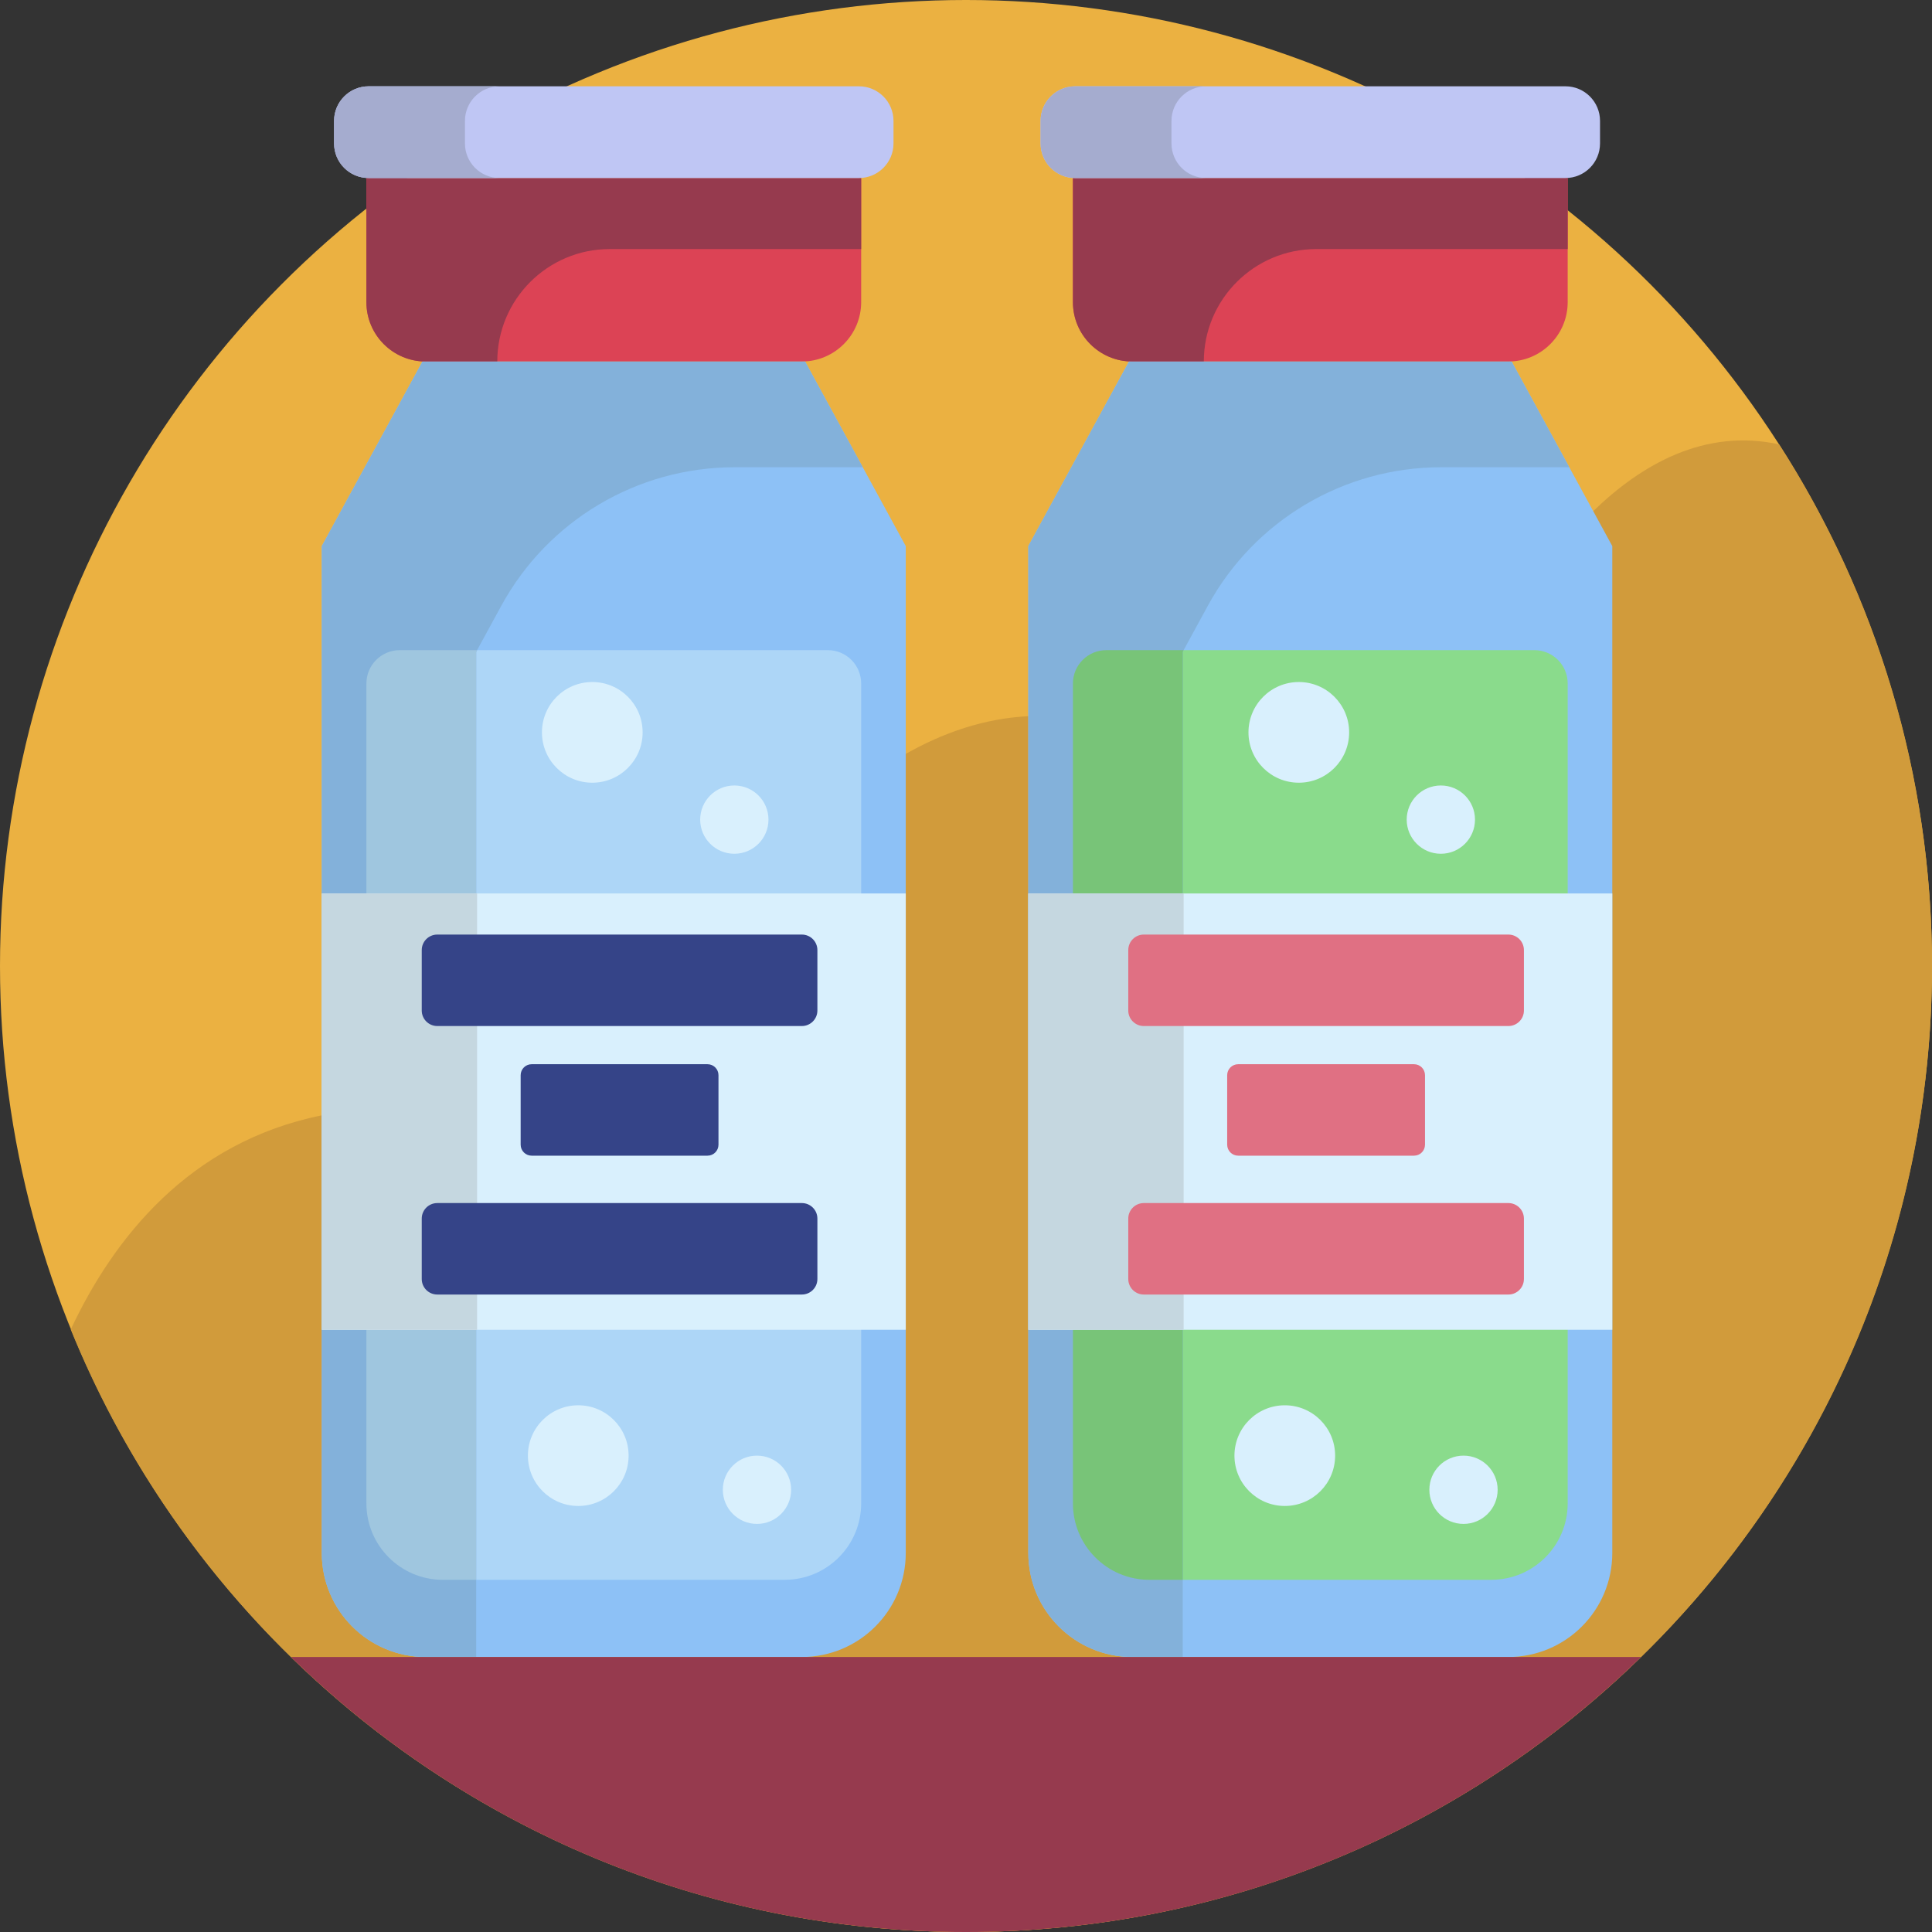
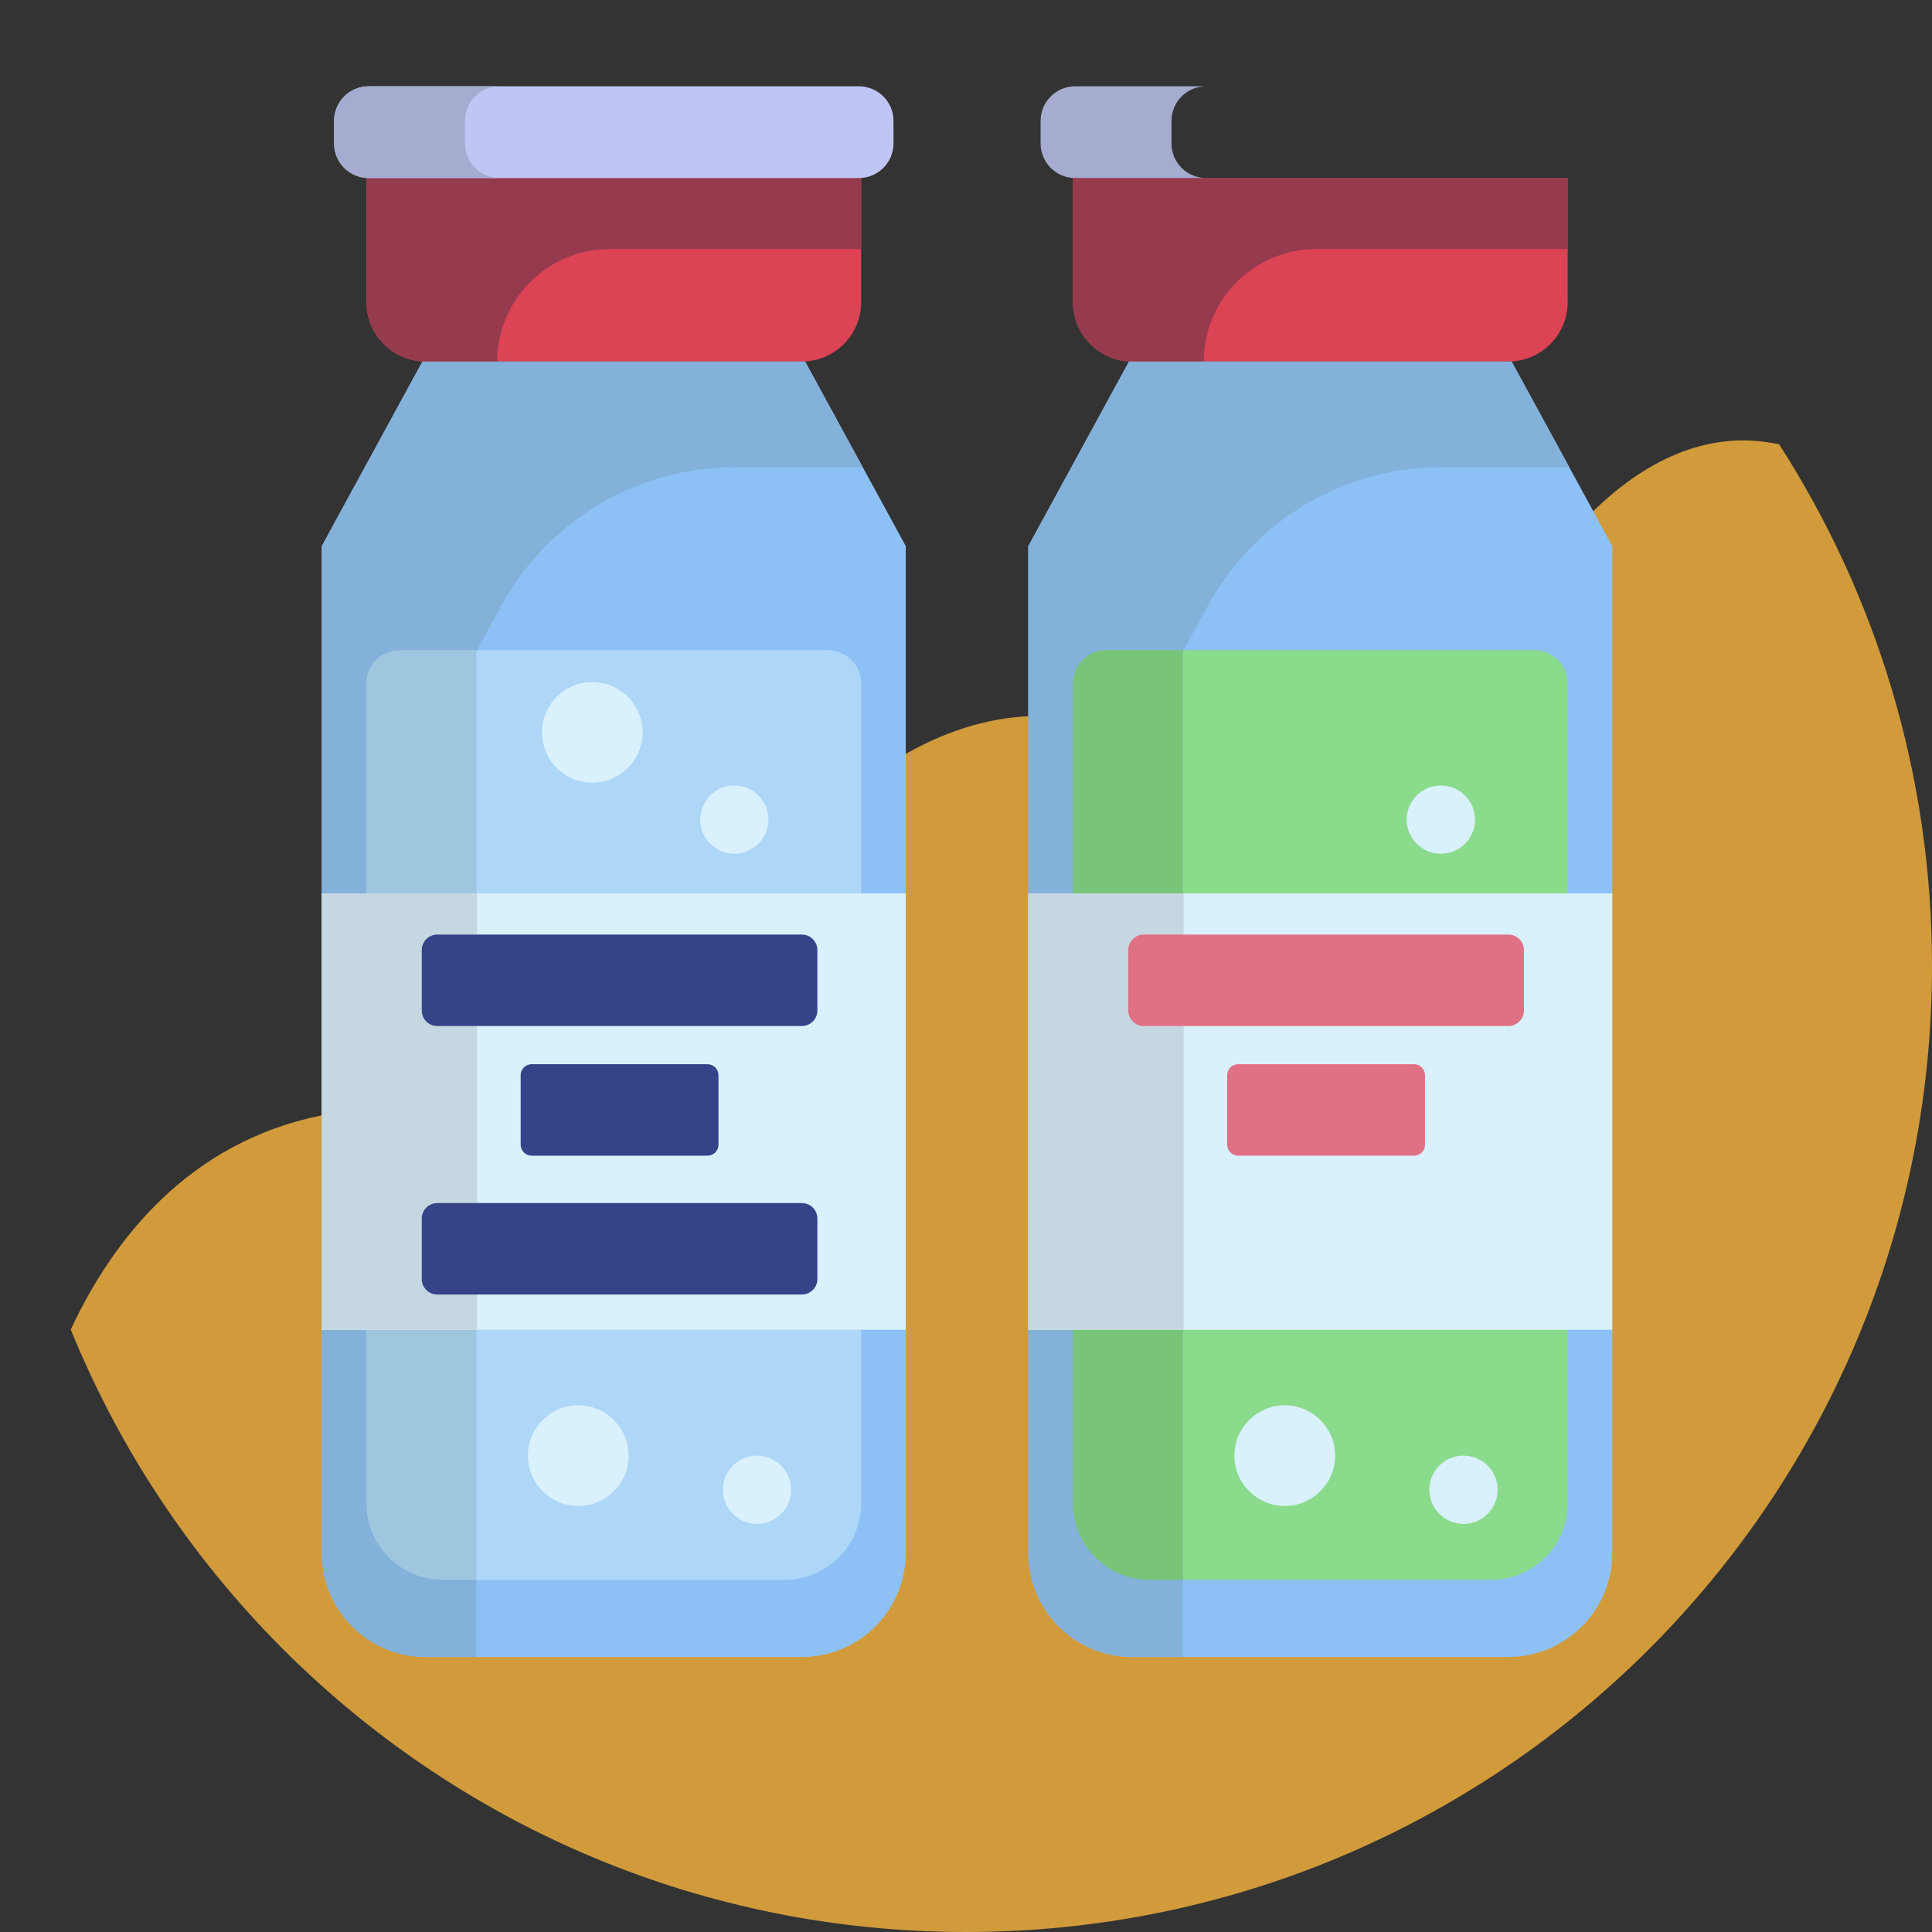
<svg xmlns="http://www.w3.org/2000/svg" version="1.1" x="0px" y="0px" viewBox="0 0 512 512" style="enable-background:new 0 0 512 512;" xml:space="preserve">
  <rect x="0" y="0" width="512" height="512" fill="#333333" stroke="none" />
  <g id="BULINE">
-     <circle id="XMLID_351_" style="fill:#EBB141;" cx="256" cy="256" r="256" />
-   </g>
+     </g>
  <g id="Icons">
    <g id="XMLID_7_">
      <path id="XMLID_817_" style="fill:#D19B3B;" d="M512,256c0,71.76-29.53,136.63-77.1,183.12C388.74,484.2,325.62,512,256,512 s-132.74-27.8-178.9-72.88c-24.98-24.42-44.99-53.9-58.35-86.79c11.23-23.99,31.28-49.64,66.53-56.75 c3.77-0.76,7.7-1.31,11.82-1.62c5.92-0.45,12.21-0.41,18.9,0.19c0,0,4.06,1.94,10.2,3.52c0.08,0.02,0.16,0.04,0.24,0.06 c3.35,0.85,7.3,1.58,11.54,1.84c11.99,0.73,26.28-2.37,35.73-17.54c1.8-2.91,3.44-6.26,4.83-10.12c0.52-1.41,1.01-2.9,1.46-4.45 c0,0,4.18-8.46,11.83-19.79c2.31-3.42,4.93-7.1,7.85-10.89c7.61-9.87,17.24-20.47,28.54-29.11c3.76-2.88,7.7-5.53,11.82-7.88 c9.89-5.61,20.77-9.41,32.48-9.99c3.85-0.2,7.79-0.05,11.82,0.5c9.28,1.26,19,4.63,29.09,10.7l17.46-6.07l24.28-8.44l40.83-14.2 c0,0,9.61-20.7,26.23-36.83c12.71-12.35,29.53-22.02,49.27-17.69C497.13,157.64,512,205.08,512,256z" />
      <g id="XMLID_105_">
        <g id="XMLID_459_">
          <path id="XMLID_478_" style="fill:#8DC1F6;" d="M213.356,95.803H111.961l-26.683,48.918v266.838 c0,15.222,12.34,27.562,27.562,27.562h99.636c15.222,0,27.562-12.34,27.562-27.562V144.721L213.356,95.803z" />
          <path id="XMLID_477_" style="fill:#DC4355;" d="M228.218,47.181H97.099v32.88c0,8.694,7.048,15.742,15.742,15.742h99.635 c8.694,0,15.742-7.048,15.742-15.742V47.181z" />
          <path id="XMLID_476_" style="fill:#963A4E;" d="M228.218,47.178v18.825h-66.627c-16.461,0-29.805,13.344-29.805,29.805v0 h-18.958c-8.687,0-15.73-7.042-15.73-15.73v-32.9H228.218z" />
          <path id="XMLID_475_" style="fill:#BFC6F4;" d="M227.621,22.87H97.696c-5.062,0-9.166,4.104-9.166,9.166v5.978 c0,5.062,4.104,9.166,9.166,9.166h129.924c5.062,0,9.166-4.104,9.166-9.166v-5.978C236.787,26.974,232.683,22.87,227.621,22.87z " />
          <path id="XMLID_474_" style="fill:#A5ACCF;" d="M132.383,47.178H97.696c-5.056,0-9.166-4.096-9.166-9.166v-5.977 c0-5.056,4.109-9.166,9.166-9.166h34.688c-5.056,0-9.166,4.109-9.166,9.166v5.977C123.218,43.082,127.327,47.178,132.383,47.178 z" />
          <path id="XMLID_473_" style="fill:#ADD6F7;" d="M207.965,418.664h-90.612c-11.186,0-20.254-9.068-20.254-20.254V181.133 c0-4.882,3.958-8.84,8.84-8.84h113.441c4.882,0,8.84,3.958,8.84,8.84V398.41C228.218,409.596,219.15,418.664,207.965,418.664z" />
          <path id="XMLID_472_" style="fill:#83B1DA;" d="M228.645,123.824h-33.961c-25.771,0-49.484,14.076-61.826,36.699l-6.422,11.771 l-0.24,0.44v266.387h-13.355c-15.223,0-27.563-12.341-27.563-27.563V144.717l26.683-48.909h101.394L228.645,123.824z" />
          <path id="XMLID_470_" style="fill:#9FC6DF;" d="M126.437,172.293l-0.24,0.44v245.935h-8.845 c-11.18,0-20.252-9.072-20.252-20.252V181.139c0-4.883,3.962-8.845,8.845-8.845H126.437z" />
          <circle id="XMLID_469_" style="fill:#D9F0FD;" cx="156.962" cy="194.084" r="13.341" />
          <circle id="XMLID_468_" style="fill:#D9F0FD;" cx="153.245" cy="385.756" r="13.341" />
          <circle id="XMLID_467_" style="fill:#D9F0FD;" cx="194.604" cy="217.209" r="9.049" />
          <circle id="XMLID_466_" style="fill:#D9F0FD;" cx="200.607" cy="394.804" r="9.049" />
          <rect id="XMLID_464_" x="85.278" y="236.777" style="fill:#D9F0FD;" width="154.76" height="115.625" />
          <rect id="XMLID_463_" x="85.278" y="236.777" style="fill:#C5D7E0;" width="41.158" height="115.625" />
          <path id="XMLID_462_" style="fill:#354488;" d="M212.503,271.909h-96.622c-2.272,0-4.114-1.842-4.114-4.114v-16.01 c0-2.272,1.842-4.114,4.114-4.114h96.622c2.272,0,4.114,1.842,4.114,4.114v16.01 C216.617,270.067,214.775,271.909,212.503,271.909z" />
          <path id="XMLID_461_" style="fill:#354488;" d="M212.503,343.063h-96.622c-2.272,0-4.114-1.842-4.114-4.114v-16.01 c0-2.272,1.842-4.114,4.114-4.114h96.622c2.272,0,4.114,1.842,4.114,4.114v16.01 C216.617,341.221,214.775,343.063,212.503,343.063z" />
          <path id="XMLID_460_" style="fill:#354488;" d="M187.496,306.265h-46.607c-1.606,0-2.909-1.302-2.909-2.909v-18.419 c0-1.606,1.302-2.909,2.909-2.909h46.607c1.606,0,2.909,1.302,2.909,2.909v18.419 C190.405,304.963,189.102,306.265,187.496,306.265z" />
        </g>
        <g id="XMLID_352_">
          <path id="XMLID_458_" style="fill:#8DC1F6;" d="M400.592,95.803H299.198l-26.683,48.918v266.838 c0,15.222,12.34,27.562,27.562,27.562h99.636c15.222,0,27.562-12.34,27.562-27.562V144.721L400.592,95.803z" />
          <path id="XMLID_455_" style="fill:#DC4355;" d="M415.455,47.181h-131.12v32.88c0,8.694,7.048,15.742,15.742,15.742h99.635 c8.694,0,15.742-7.048,15.742-15.742V47.181z" />
          <path id="XMLID_454_" style="fill:#963A4E;" d="M415.455,47.178v18.825h-66.627c-16.461,0-29.805,13.344-29.805,29.805v0 h-18.958c-8.687,0-15.73-7.042-15.73-15.73v-32.9H415.455z" />
-           <path id="XMLID_453_" style="fill:#BFC6F4;" d="M414.857,22.87H284.933c-5.062,0-9.166,4.104-9.166,9.166v5.978 c0,5.062,4.104,9.166,9.166,9.166h129.924c5.062,0,9.166-4.104,9.166-9.166v-5.978C424.024,26.974,419.92,22.87,414.857,22.87z" />
          <path id="XMLID_452_" style="fill:#A5ACCF;" d="M319.62,47.178h-34.688c-5.056,0-9.165-4.096-9.165-9.166v-5.977 c0-5.056,4.109-9.166,9.165-9.166h34.688c-5.056,0-9.165,4.109-9.165,9.166v5.977C310.454,43.082,314.563,47.178,319.62,47.178z " />
          <path id="XMLID_451_" style="fill:#8ADB8C;" d="M395.201,418.664h-90.612c-11.186,0-20.254-9.068-20.254-20.254V181.133 c0-4.882,3.958-8.84,8.84-8.84h113.441c4.882,0,8.84,3.958,8.84,8.84V398.41C415.455,409.596,406.387,418.664,395.201,418.664z" />
          <path id="XMLID_450_" style="fill:#83B1DA;" d="M415.882,123.824h-33.961c-25.771,0-49.484,14.076-61.826,36.699l-6.422,11.771 l-0.24,0.44v266.387h-13.355c-15.223,0-27.563-12.341-27.563-27.563V144.717l26.683-48.909h101.395L415.882,123.824z" />
          <path id="XMLID_449_" style="fill:#78C478;" d="M313.673,172.293l-0.24,0.44v245.935h-8.845 c-11.18,0-20.252-9.072-20.252-20.252V181.139c0-4.883,3.962-8.845,8.845-8.845H313.673z" />
-           <circle id="XMLID_448_" style="fill:#D9F0FD;" cx="344.198" cy="194.084" r="13.341" />
          <circle id="XMLID_447_" style="fill:#D9F0FD;" cx="340.482" cy="385.756" r="13.341" />
          <circle id="XMLID_446_" style="fill:#D9F0FD;" cx="381.84" cy="217.209" r="9.049" />
          <circle id="XMLID_445_" style="fill:#D9F0FD;" cx="387.844" cy="394.804" r="9.049" />
          <rect id="XMLID_444_" x="272.515" y="236.777" style="fill:#D9F0FD;" width="154.76" height="115.625" />
          <rect id="XMLID_443_" x="272.515" y="236.777" style="fill:#C5D7E0;" width="41.158" height="115.625" />
          <path id="XMLID_441_" style="fill:#E07083;" d="M399.74,271.909h-96.622c-2.272,0-4.114-1.842-4.114-4.114v-16.01 c0-2.272,1.842-4.114,4.114-4.114h96.622c2.272,0,4.114,1.842,4.114,4.114v16.01 C403.854,270.067,402.012,271.909,399.74,271.909z" />
-           <path id="XMLID_440_" style="fill:#E07083;" d="M399.74,343.063h-96.622c-2.272,0-4.114-1.842-4.114-4.114v-16.01 c0-2.272,1.842-4.114,4.114-4.114h96.622c2.272,0,4.114,1.842,4.114,4.114v16.01 C403.854,341.221,402.012,343.063,399.74,343.063z" />
          <path id="XMLID_439_" style="fill:#E07083;" d="M374.733,306.265h-46.607c-1.606,0-2.909-1.302-2.909-2.909v-18.419 c0-1.606,1.302-2.909,2.909-2.909h46.607c1.606,0,2.909,1.302,2.909,2.909v18.419 C377.641,304.963,376.339,306.265,374.733,306.265z" />
        </g>
-         <path id="XMLID_502_" style="fill:#963A4E;" d="M434.9,439.12C388.74,484.2,325.62,512,256,512s-132.74-27.8-178.9-72.88H434.9z" />
      </g>
    </g>
  </g>
</svg>